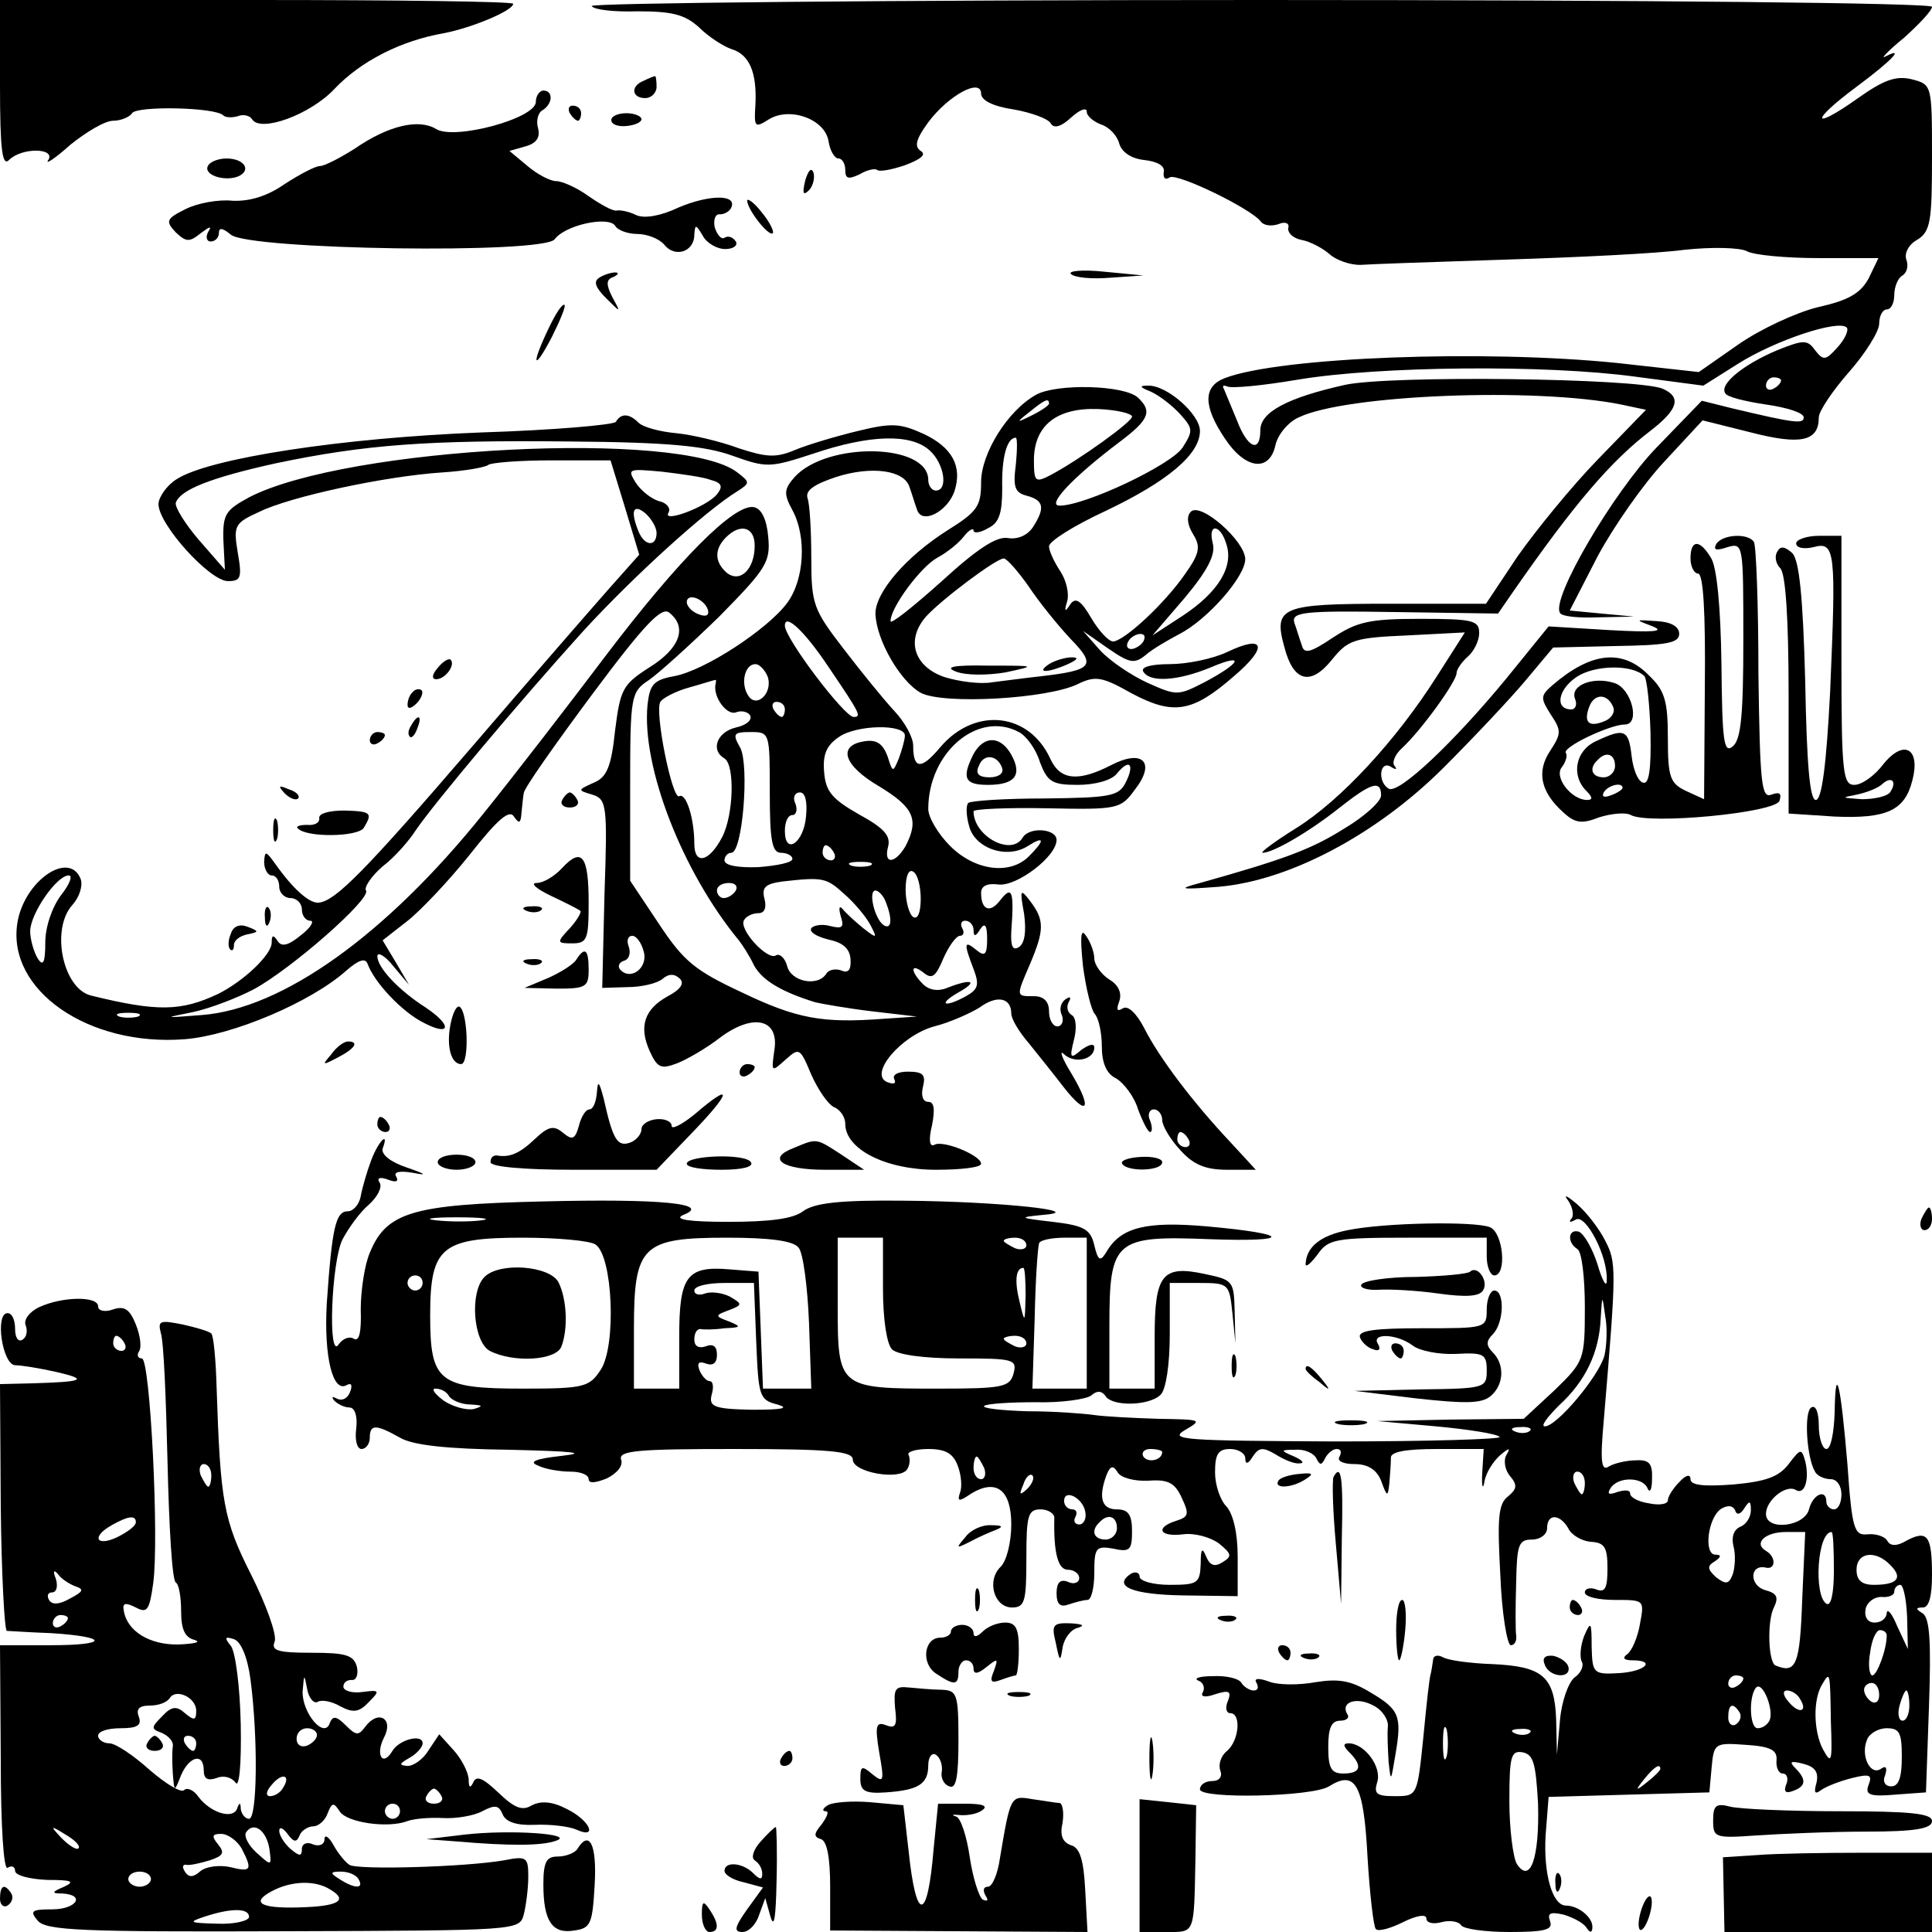
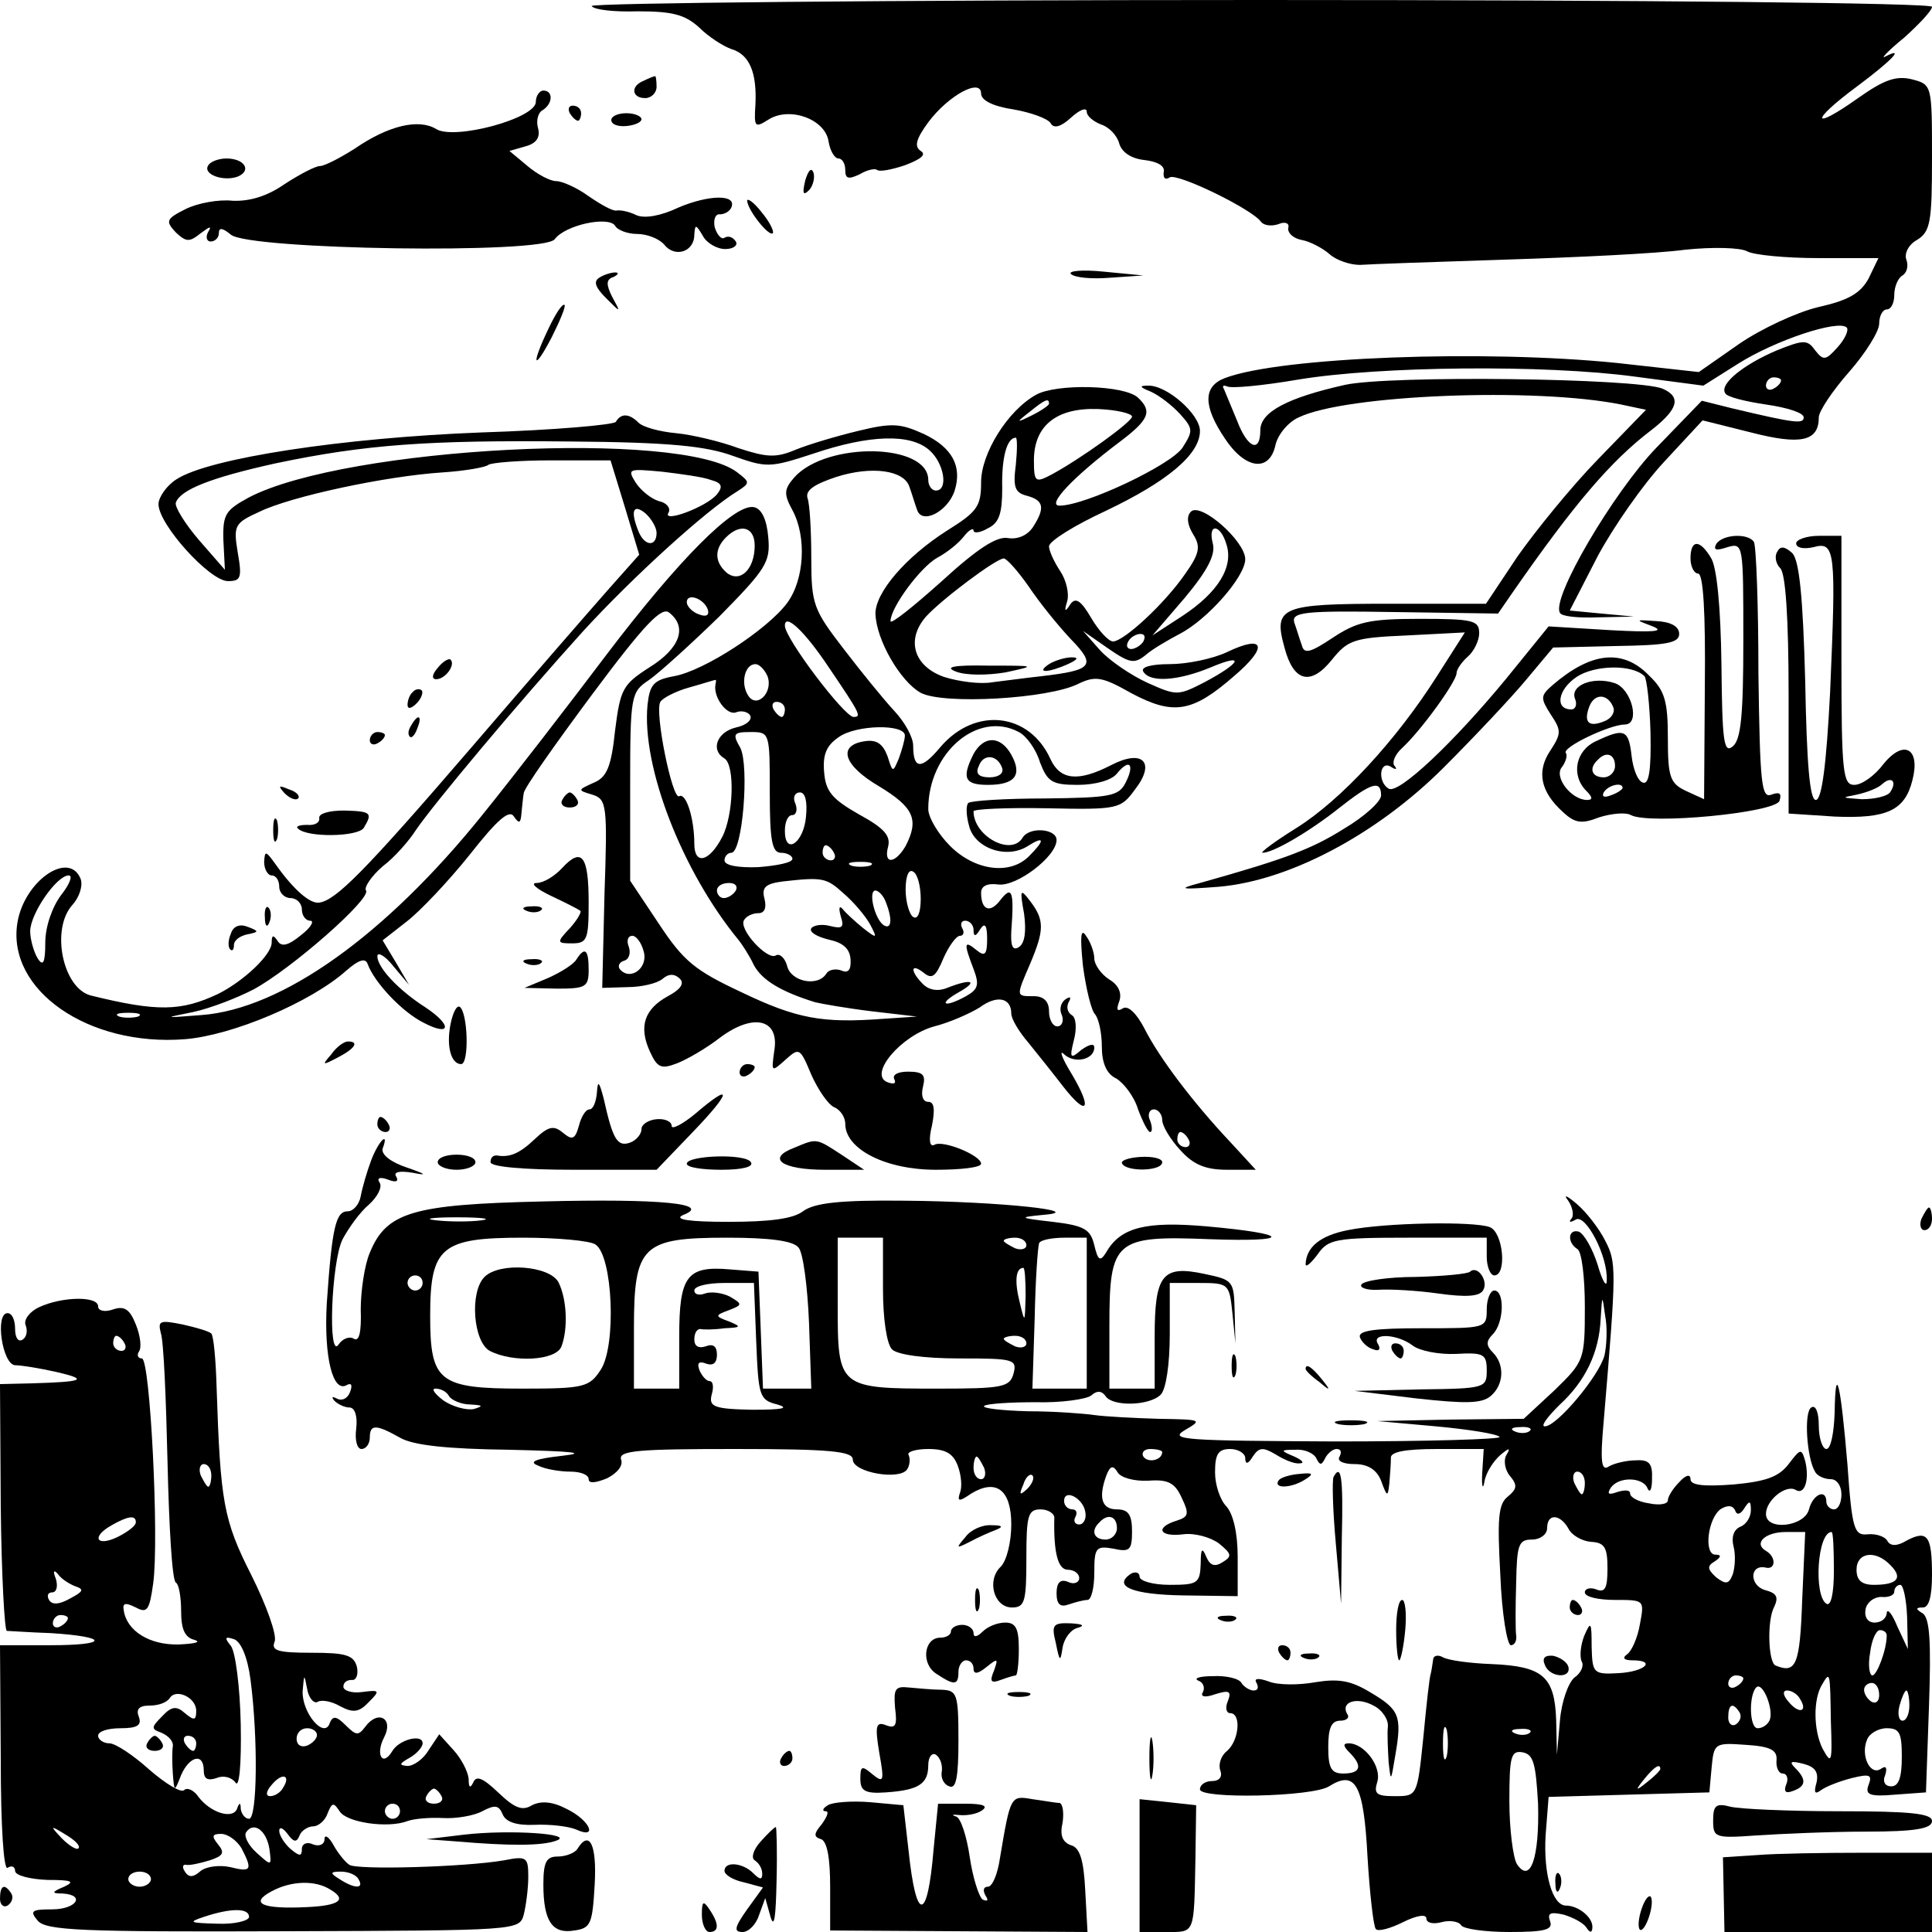
<svg xmlns="http://www.w3.org/2000/svg" version="1.0" width="256pt" height="256pt" viewBox="0 0 256 256" preserveAspectRatio="xMidYMid meet">
  <g transform="translate(0,256) scale(0.1,-0.1)" fill="#000000" stroke="none">
-     <path d="M0 2448 c0 -87 3 -109 12 -100 17 17 62 16 52 0 -5 -7 9 2 29 20 21 17 46 32 57 32 10 0 22 5 25 10 6 10 111 8 121 -3 3 -3 12 -3 19 -1 7 3 16 1 19 -4 11 -18 77 6 109 40 35 37 88 64 145 74 37 7 92 30 92 39 0 3 -153 5 -340 5 l-340 0 0 -112z" />
    <path d="M784 2552 c3 -5 30 -8 61 -7 45 0 62 -4 81 -21 13 -13 32 -25 43 -29 24 -7 34 -31 32 -73 -2 -31 -1 -32 18 -20 28 17 75 0 79 -30 2 -12 8 -22 13 -22 5 0 9 -7 9 -15 0 -12 4 -13 19 -6 10 6 20 8 23 6 3 -3 19 0 37 6 21 8 29 14 21 19 -9 6 -6 16 10 38 27 36 70 59 70 38 0 -9 16 -17 43 -21 23 -4 45 -12 49 -18 4 -8 14 -5 27 7 12 11 21 14 21 8 0 -6 9 -13 19 -17 10 -3 21 -14 24 -25 3 -11 15 -20 33 -22 18 -2 28 -8 26 -16 -1 -8 2 -11 8 -7 10 6 109 -42 121 -59 4 -5 14 -6 23 -3 9 4 15 1 13 -5 -1 -7 7 -14 18 -16 11 -2 28 -11 37 -19 9 -8 27 -14 40 -14 13 1 100 4 193 7 94 3 200 8 237 13 37 4 74 3 83 -2 9 -5 52 -9 95 -9 l79 0 -13 -27 c-11 -20 -27 -29 -67 -38 -29 -7 -76 -29 -105 -49 l-53 -37 -108 12 c-176 18 -447 8 -520 -20 -29 -11 -29 -37 0 -80 27 -41 59 -45 67 -9 3 14 17 31 31 37 62 30 313 40 427 17 l33 -7 -64 -66 c-35 -36 -82 -94 -106 -128 l-42 -63 -128 0 c-144 0 -154 -4 -139 -58 12 -46 35 -51 63 -16 21 26 29 29 99 32 l77 4 -37 -58 c-54 -85 -127 -164 -186 -201 -29 -18 -49 -33 -45 -33 14 0 62 28 101 59 43 34 56 38 56 17 0 -8 -22 -28 -49 -44 -43 -27 -77 -40 -191 -72 -30 -8 -27 -9 25 -5 93 8 209 69 298 158 40 40 89 92 109 116 l36 43 84 2 c66 1 83 4 83 16 0 10 -11 16 -30 17 -29 2 -29 2 -5 -7 17 -7 0 -8 -56 -5 l-82 5 -56 -69 c-70 -85 -143 -154 -156 -146 -15 9 -12 38 3 29 6 -4 9 -4 5 1 -4 4 0 15 10 24 25 23 72 88 72 99 0 5 7 15 15 22 8 7 15 21 15 31 0 17 -8 19 -79 19 -67 0 -83 -4 -115 -25 -30 -20 -38 -22 -41 -10 -3 8 -7 22 -10 30 -4 14 13 16 133 14 l137 -2 20 29 c80 115 129 173 183 214 36 28 40 44 15 55 -35 14 -362 18 -421 5 -76 -17 -112 -36 -112 -60 0 -31 -17 -24 -31 13 -7 17 -15 36 -17 41 -3 5 -1 6 4 4 5 -3 47 1 94 9 108 18 328 20 446 4 l91 -12 46 29 c49 31 133 59 144 48 3 -3 -2 -15 -12 -26 -16 -18 -19 -18 -30 -4 -10 14 -15 14 -50 0 -45 -19 -77 -45 -69 -57 2 -5 27 -11 54 -15 28 -4 50 -11 50 -17 0 -9 -11 -8 -95 12 l-40 10 -60 -62 c-57 -59 -140 -200 -128 -219 2 -5 25 -7 51 -6 l47 1 -43 4 -42 4 37 72 c21 39 60 95 88 125 l51 55 64 -16 c66 -17 90 -12 90 20 0 8 18 35 40 60 22 25 40 54 40 64 0 11 5 19 10 19 6 0 10 9 10 19 0 11 5 23 11 26 6 4 8 13 5 21 -3 8 3 20 14 26 18 11 20 24 20 109 0 97 0 97 -27 104 -21 5 -37 -1 -71 -25 -62 -44 -64 -31 -2 15 47 35 65 54 38 40 -7 -4 4 8 25 25 20 18 37 36 37 41 0 5 -367 9 -891 9 -489 0 -888 -4 -885 -8z m1576 -496 c0 -3 -4 -8 -10 -11 -5 -3 -10 -1 -10 4 0 6 5 11 10 11 6 0 10 -2 10 -4z" />
    <path d="M853 2453 c-18 -7 -16 -23 2 -23 8 0 15 7 15 15 0 8 -1 15 -2 14 -2 0 -9 -3 -15 -6z" />
    <path d="M710 2425 c0 -22 -108 -51 -132 -36 -23 14 -63 5 -108 -26 -19 -12 -40 -23 -46 -23 -6 0 -27 -11 -47 -24 -23 -16 -46 -23 -69 -22 -18 2 -46 -3 -62 -11 -26 -13 -27 -16 -13 -31 14 -13 18 -13 33 -1 12 9 15 10 10 2 -4 -7 -2 -13 3 -13 6 0 11 5 11 11 0 8 5 7 16 -2 24 -20 414 -26 429 -6 14 19 71 31 80 18 3 -6 17 -11 29 -11 13 0 29 -6 36 -14 14 -18 40 -10 40 13 1 14 2 14 11 -1 5 -10 19 -18 30 -18 11 0 17 5 14 10 -4 6 -10 8 -15 5 -4 -3 -10 4 -13 14 -2 10 1 18 7 17 6 0 13 4 15 9 8 18 -30 17 -70 0 -23 -11 -45 -15 -56 -10 -10 5 -22 7 -26 6 -5 -1 -21 8 -37 19 -15 11 -35 20 -43 20 -8 0 -25 9 -38 20 l-24 20 21 6 c15 4 20 12 17 24 -3 10 0 21 6 24 14 9 14 26 1 26 -5 0 -10 -7 -10 -15z" />
    <path d="M755 2410 c3 -5 8 -10 11 -10 2 0 4 5 4 10 0 6 -5 10 -11 10 -5 0 -7 -4 -4 -10z" />
    <path d="M810 2401 c0 -6 9 -9 20 -8 11 1 20 5 20 9 0 4 -9 8 -20 8 -11 0 -20 -4 -20 -9z" />
    <path d="M276 2341 c-8 -12 20 -22 39 -15 19 8 9 24 -15 24 -10 0 -21 -4 -24 -9z" />
    <path d="M1067 2321 c-4 -17 -3 -21 5 -13 5 5 8 16 6 23 -3 8 -7 3 -11 -10z" />
    <path d="M990 2294 c1 -13 29 -48 34 -43 2 2 -4 15 -15 28 -10 13 -19 19 -19 15z" />
    <path d="M1419 2197 c5 -5 28 -7 52 -5 l44 3 -52 5 c-29 3 -48 1 -44 -3z" />
    <path d="M794 2192 c-8 -5 -5 -13 9 -27 20 -20 20 -20 8 2 -8 16 -8 23 2 26 6 3 8 6 2 6 -5 0 -15 -3 -21 -7z" />
    <path d="M727 2125 c-24 -50 -20 -58 4 -12 11 22 19 41 17 43 -3 2 -12 -12 -21 -31z" />
    <path d="M1373 2037 c-38 -21 -73 -78 -73 -116 0 -32 -5 -39 -45 -64 -55 -35 -95 -82 -95 -110 1 -35 33 -90 60 -105 30 -16 170 -8 209 12 23 11 32 9 71 -13 55 -29 80 -25 135 23 46 39 41 56 -9 32 -19 -9 -53 -16 -76 -16 -25 0 -39 -4 -35 -10 9 -15 47 -12 90 6 45 19 40 6 -9 -20 -35 -18 -37 -18 -75 -1 -22 10 -50 29 -63 43 l-23 26 33 -23 c29 -20 35 -21 50 -9 9 8 30 20 45 28 37 19 87 76 87 99 0 24 -59 76 -72 63 -6 -6 -5 -17 3 -30 10 -16 9 -25 -11 -53 -27 -39 -80 -88 -95 -89 -6 0 -19 14 -29 31 -14 24 -21 28 -28 18 -7 -11 -8 -9 -4 4 3 10 -1 28 -9 40 -8 12 -15 27 -15 33 0 7 34 28 75 47 82 39 125 75 125 106 0 22 -44 61 -69 60 -12 0 -11 -2 4 -8 11 -5 28 -18 39 -30 17 -19 17 -22 3 -44 -15 -23 -129 -77 -163 -77 -18 0 18 38 79 84 40 30 44 41 25 59 -18 17 -108 19 -135 4z m17 -12 c0 -2 -10 -9 -22 -15 -22 -11 -22 -10 -4 4 21 17 26 19 26 11z m110 -17 c0 -7 -68 -56 -107 -77 -21 -11 -23 -10 -23 19 0 46 30 70 85 68 25 -1 45 -6 45 -10z m-154 -64 c-4 -30 -1 -37 15 -41 22 -6 24 -16 8 -41 -7 -11 -20 -17 -33 -15 -15 3 -41 -14 -88 -57 -38 -34 -68 -58 -68 -53 0 18 40 72 62 84 13 7 28 19 35 28 7 9 13 12 13 8 0 -4 9 -3 19 3 15 7 19 20 19 53 -1 40 6 67 18 67 2 0 2 -16 0 -36z m279 -105 c10 -30 -11 -64 -58 -95 l-40 -26 43 50 c30 36 41 57 37 72 -7 27 10 26 18 -1z m-262 -56 c14 -21 39 -52 56 -70 34 -35 29 -41 -39 -49 -19 -2 -48 -6 -65 -8 -16 -3 -45 1 -64 7 -40 14 -51 49 -24 80 21 23 93 77 103 77 4 0 19 -17 33 -37z m152 -73 c-3 -5 -11 -10 -16 -10 -6 0 -7 5 -4 10 3 6 11 10 16 10 6 0 7 -4 4 -10z" />
    <path d="M1390 1680 c-18 -12 -2 -12 25 0 13 6 15 9 5 9 -8 0 -22 -4 -30 -9z" />
    <path d="M1267 1670 c13 -5 41 -5 65 -1 42 9 41 9 -22 9 -48 1 -59 -2 -43 -8z" />
    <path d="M816 2001 c-3 -4 -83 -11 -178 -14 -183 -7 -361 -34 -404 -62 -13 -8 -24 -24 -24 -33 0 -27 68 -102 92 -102 17 0 19 4 13 38 -6 36 -4 39 29 54 41 20 166 47 242 52 31 2 58 7 61 10 4 3 41 6 84 6 l78 0 19 -62 19 -63 -40 -45 c-22 -25 -104 -119 -182 -210 -142 -165 -180 -203 -202 -206 -12 -2 -34 17 -58 51 -13 18 -14 18 -15 3 0 -10 5 -18 10 -18 6 0 10 -7 10 -15 0 -8 7 -15 15 -15 8 0 15 -7 15 -15 0 -8 5 -15 11 -15 6 0 1 -9 -12 -19 -17 -14 -26 -16 -31 -8 -6 9 -8 8 -8 -2 0 -16 -37 -51 -71 -68 -49 -23 -80 -24 -169 -2 -37 10 -53 88 -24 120 9 10 14 25 11 34 -15 39 -75 -2 -84 -58 -14 -89 94 -164 222 -154 63 5 167 49 214 91 16 14 25 17 28 9 9 -25 46 -64 74 -78 36 -19 39 -4 3 20 -36 23 -64 53 -64 68 0 6 10 1 21 -13 l21 -25 -17 29 -18 30 32 25 c17 13 55 53 83 88 37 47 53 61 59 51 7 -10 9 -9 10 5 1 9 2 21 3 26 0 6 41 64 90 130 70 94 93 118 103 109 24 -19 14 -47 -26 -72 -36 -23 -39 -29 -46 -84 -5 -48 -11 -62 -28 -69 -22 -10 -22 -10 -2 -16 19 -6 20 -14 16 -131 l-3 -125 33 1 c19 0 40 5 47 11 8 7 16 7 23 0 6 -6 1 -14 -16 -23 -31 -17 -39 -40 -24 -73 10 -22 15 -24 36 -16 13 5 39 20 57 34 44 33 79 25 72 -17 -4 -29 -4 -29 15 -12 18 16 19 16 34 -20 9 -20 22 -39 30 -43 8 -3 15 -13 15 -22 0 -34 54 -61 120 -61 33 0 60 3 60 8 0 11 -51 32 -62 25 -6 -3 -8 6 -3 26 4 21 3 31 -5 31 -7 0 -10 8 -7 20 4 16 0 20 -20 20 -13 0 -21 -4 -18 -10 3 -6 -1 -7 -9 -4 -26 10 18 62 62 74 20 5 47 17 60 25 23 17 42 13 42 -8 0 -7 10 -24 23 -39 12 -15 33 -41 46 -58 32 -41 39 -30 11 17 -13 21 -17 33 -10 26 14 -13 40 -7 40 9 0 6 -7 4 -17 -3 -15 -13 -16 -11 -10 13 4 15 3 30 -3 33 -6 4 -7 11 -4 17 4 7 2 8 -4 4 -6 -4 -9 -13 -5 -21 3 -8 0 -15 -6 -15 -6 0 -11 9 -11 20 0 13 -7 20 -20 20 -24 0 -24 -1 -5 43 19 45 19 58 0 83 -13 17 -14 16 -8 -17 3 -23 1 -39 -7 -44 -8 -5 -11 1 -10 21 4 53 1 61 -14 42 -14 -19 -26 -14 -26 9 0 9 8 13 23 11 24 -3 77 37 77 59 0 15 -36 18 -45 3 -15 -25 -65 2 -65 35 0 3 44 5 97 4 95 -2 98 -1 117 25 28 36 10 54 -32 32 -43 -22 -67 -20 -80 8 -28 62 -100 70 -146 16 -25 -30 -36 -30 -36 2 0 11 -11 31 -25 46 -14 15 -44 52 -67 82 -40 52 -43 59 -43 120 0 36 -2 72 -5 80 -3 10 8 18 38 28 47 15 90 9 97 -13 3 -8 7 -22 10 -30 6 -21 41 -3 50 25 10 32 -3 57 -41 75 -31 14 -42 15 -87 4 -29 -7 -66 -18 -83 -25 -26 -11 -38 -10 -75 2 -24 9 -62 18 -83 20 -22 2 -44 8 -50 14 -12 12 -23 13 -30 1z m155 -45 c45 -16 49 -16 107 3 74 25 129 27 154 4 19 -17 25 -53 8 -53 -5 0 -10 6 -10 14 0 49 -134 51 -177 4 -14 -16 -15 -22 -3 -44 19 -35 16 -92 -7 -123 -26 -35 -110 -90 -150 -97 -27 -5 -32 -11 -35 -38 -8 -82 46 -221 121 -312 4 -5 14 -20 20 -33 11 -20 36 -35 81 -49 8 -2 42 -8 75 -12 l60 -7 -45 -3 c-80 -6 -114 0 -187 35 -62 29 -77 41 -110 91 l-38 57 0 125 c0 121 1 125 25 141 13 9 55 47 93 84 62 63 68 72 65 105 -2 24 -9 38 -19 40 -26 5 -100 -70 -195 -195 -49 -65 -123 -161 -165 -213 -128 -159 -265 -257 -372 -265 -51 -4 -51 -4 -11 4 23 5 59 19 80 30 50 27 156 120 149 131 -3 4 7 19 22 32 16 12 35 34 44 48 23 34 136 169 222 264 67 73 163 160 204 185 17 11 17 12 0 25 -73 57 -518 34 -647 -33 -31 -17 -35 -22 -34 -57 l2 -39 -34 39 c-19 22 -33 45 -31 50 6 17 46 33 132 52 119 25 202 31 390 29 132 -1 180 -6 216 -19z m-29 -32 c15 -4 16 -9 8 -19 -14 -17 -74 -39 -64 -24 3 6 -3 13 -13 15 -10 3 -24 14 -31 25 -11 18 -9 18 35 14 25 -3 55 -7 65 -11z m-72 -70 c0 -19 -16 -18 -24 2 -11 27 -7 37 9 24 8 -7 15 -19 15 -26z m130 -17 c0 -31 -19 -50 -37 -36 -16 14 -17 31 -1 47 19 19 38 14 38 -11z m-62 -85 c2 -7 -2 -10 -12 -6 -9 3 -16 11 -16 16 0 13 23 5 28 -10z m160 -76 c42 -62 44 -66 33 -66 -12 0 -91 104 -91 121 0 17 26 -7 58 -55z m-81 -12 c8 -22 -15 -44 -26 -25 -10 16 -4 41 10 41 5 0 12 -7 16 -16z m-69 -11 c-3 -17 15 -41 27 -37 7 3 16 1 19 -4 3 -6 -5 -13 -19 -16 -25 -6 -34 -30 -15 -41 14 -9 12 -75 -3 -104 -17 -33 -37 -38 -37 -9 0 34 -11 68 -20 63 -9 -6 -33 112 -25 125 3 5 20 14 38 19 18 5 33 10 35 10 1 1 1 -2 0 -6z m92 -33 c0 -5 -2 -10 -4 -10 -3 0 -8 5 -11 10 -3 6 -1 10 4 10 6 0 11 -4 11 -10z m159 -35 c0 -5 -4 -19 -8 -30 -8 -19 -8 -19 -15 3 -6 16 -14 22 -29 20 -38 -5 -30 -32 18 -60 46 -28 53 -44 35 -79 -14 -24 -30 -25 -23 0 3 14 -6 24 -39 42 -35 20 -44 30 -46 56 -2 23 3 35 19 46 23 17 89 18 88 2z m151 5 c10 -5 23 -23 28 -40 10 -26 16 -30 50 -30 23 0 45 6 52 15 17 21 24 12 11 -13 -9 -17 -21 -19 -106 -20 -53 0 -99 -3 -102 -6 -3 -3 -3 -16 1 -30 7 -30 50 -45 78 -27 22 14 23 8 2 -13 -25 -26 -72 -20 -105 13 -16 16 -29 38 -29 49 0 75 66 131 120 102z m-330 -80 c0 -64 3 -80 15 -80 8 0 15 -4 15 -8 0 -5 -20 -9 -45 -11 -26 -1 -45 2 -45 9 0 5 4 10 9 10 15 0 24 115 12 139 -11 19 -9 21 14 21 25 0 25 -1 25 -80z m48 -32 c-3 -35 -28 -52 -28 -19 0 12 4 21 10 21 5 0 7 7 4 15 -4 8 -1 15 6 15 7 0 10 -12 8 -32z m37 -48 c3 -5 1 -10 -4 -10 -6 0 -11 5 -11 10 0 6 2 10 4 10 3 0 8 -4 11 -10z m48 -17 c-7 -2 -19 -2 -25 0 -7 3 -2 5 12 5 14 0 19 -2 13 -5z m67 -44 c0 -18 -4 -28 -10 -24 -5 3 -10 20 -10 36 0 18 4 28 10 24 6 -3 10 -20 10 -36z m-1139 5 c-12 -16 -21 -42 -21 -63 0 -27 -3 -32 -10 -21 -5 8 -10 25 -10 36 0 23 35 74 51 74 6 0 1 -12 -10 -26z m1037 2 c13 -11 29 -30 35 -41 10 -19 9 -19 -9 -5 -10 8 -23 20 -27 25 -5 6 -6 2 -3 -9 5 -15 2 -17 -14 -13 -11 3 -22 1 -25 -3 -3 -5 7 -11 23 -15 19 -4 28 -12 29 -26 1 -14 -3 -19 -12 -15 -8 3 -17 1 -20 -4 -11 -18 -47 -11 -52 10 -3 11 -10 17 -15 14 -11 -7 -50 35 -42 47 3 5 11 9 19 9 8 0 11 7 8 19 -4 15 1 20 24 23 53 6 58 5 81 -16z m-143 4 c-3 -5 -10 -10 -16 -10 -5 0 -9 5 -9 10 0 6 7 10 16 10 8 0 12 -4 9 -10z m199 -16 c9 -23 7 -36 -3 -30 -12 8 -21 46 -11 46 4 0 11 -7 14 -16z m116 -36 c0 -10 3 -9 9 1 6 9 9 5 9 -13 0 -21 -3 -24 -14 -15 -17 14 -17 9 -4 -25 8 -21 6 -27 -10 -36 -29 -16 -38 -11 -10 5 27 15 18 19 -15 6 -12 -5 -24 -3 -32 5 -17 17 -17 29 1 15 11 -9 16 -5 26 19 7 16 17 30 22 30 5 0 6 5 3 10 -3 6 -1 10 4 10 6 0 11 -6 11 -12z m-437 -29 c6 -21 -17 -39 -31 -24 -4 4 -2 10 5 12 7 2 9 11 6 19 -3 8 -1 14 5 14 5 0 12 -9 15 -21z m-670 -86 c-7 -2 -19 -2 -25 0 -7 3 -2 5 12 5 14 0 19 -2 13 -5z" />
    <path d="M1290 1561 c-16 -32 -12 -41 19 -41 36 0 46 13 31 40 -14 25 -36 26 -50 1z m38 -19 c2 -7 -5 -12 -17 -12 -14 0 -19 5 -14 15 6 17 25 15 31 -3z" />
    <path d="M2274 1839 c-4 -8 0 -9 15 -4 21 6 21 4 21 -123 0 -99 -3 -132 -14 -141 -12 -10 -14 7 -15 109 -1 75 -6 129 -14 141 -15 25 -27 24 -27 -1 0 -11 5 -20 10 -20 7 0 10 -52 9 -149 l-1 -150 -24 11 c-21 10 -24 18 -24 70 0 49 -4 63 -25 83 -35 36 -77 31 -128 -13 -16 -14 -16 -17 -2 -39 14 -21 14 -25 -1 -48 -18 -27 -13 -54 17 -81 16 -15 25 -16 48 -7 16 5 35 7 42 3 24 -13 192 3 197 19 3 10 0 12 -11 8 -13 -5 -15 15 -17 160 0 92 -3 170 -6 175 -8 12 -42 10 -50 -3z m-95 -175 c3 -3 7 -37 8 -75 1 -49 -2 -69 -10 -66 -7 2 -13 18 -15 35 -4 35 -9 38 -47 20 -27 -12 -34 -45 -13 -66 8 -8 9 -12 1 -12 -21 0 -45 31 -33 44 5 7 7 15 5 18 -7 7 58 38 78 38 21 0 9 48 -14 55 -28 9 -59 -3 -52 -21 3 -7 1 -14 -5 -14 -22 0 -18 26 7 43 24 16 74 17 90 1z m-41 -42 c2 -7 -4 -15 -13 -18 -20 -8 -27 -1 -19 20 7 18 25 17 32 -2z m2 -77 c0 -8 -7 -15 -15 -15 -16 0 -20 12 -8 23 11 12 23 8 23 -8z m10 -29 c0 -2 -7 -7 -16 -10 -8 -3 -12 -2 -9 4 6 10 25 14 25 6z" />
    <path d="M2380 1840 c0 -6 10 -8 23 -5 29 8 30 -5 22 -192 -5 -97 -11 -143 -19 -143 -8 0 -12 48 -14 157 -3 114 -8 160 -17 170 -10 9 -16 10 -20 2 -4 -6 -2 -16 4 -22 7 -7 11 -66 11 -168 l0 -157 61 -4 c69 -3 93 8 103 48 11 42 -11 55 -38 22 -12 -16 -29 -28 -39 -28 -15 0 -17 16 -17 165 l0 165 -30 0 c-16 0 -30 -5 -30 -10z m125 -329 c-3 -6 -21 -10 -38 -10 -27 2 -28 2 -7 6 14 3 29 9 34 14 12 11 20 4 11 -10z" />
    <path d="M580 1675 c-8 -9 -8 -15 -2 -15 12 0 26 19 19 26 -2 2 -10 -2 -17 -11z" />
    <path d="M547 1643 c-4 -3 -7 -11 -7 -17 0 -6 5 -5 12 2 6 6 9 14 7 17 -3 3 -9 2 -12 -2z" />
    <path d="M545 1599 c-4 -6 -5 -12 -2 -15 2 -3 7 2 10 11 7 17 1 20 -8 4z" />
    <path d="M490 1579 c0 -5 5 -7 10 -4 6 3 10 8 10 11 0 2 -4 4 -10 4 -5 0 -10 -5 -10 -11z" />
    <path d="M377 1509 c7 -7 15 -10 18 -7 3 3 -2 9 -12 12 -14 6 -15 5 -6 -5z" />
    <path d="M745 1500 c-3 -5 1 -10 10 -10 9 0 13 5 10 10 -3 6 -8 10 -10 10 -2 0 -7 -4 -10 -10z" />
    <path d="M423 1476 c1 -6 -6 -10 -16 -9 -10 0 -16 -2 -12 -5 12 -12 79 -11 87 1 12 20 10 22 -26 23 -20 0 -34 -4 -33 -10z" />
    <path d="M362 1460 c0 -14 2 -19 5 -12 2 6 2 18 0 25 -3 6 -5 1 -5 -13z" />
    <path d="M745 1410 c-10 -11 -25 -20 -34 -20 -9 0 0 -8 19 -17 19 -9 37 -18 39 -20 2 -1 -4 -12 -14 -23 -18 -19 -17 -20 3 -20 20 0 22 5 22 54 0 62 -9 74 -35 46z" />
    <path d="M351 1344 c0 -11 3 -14 6 -6 3 7 2 16 -1 19 -3 4 -6 -2 -5 -13z" />
    <path d="M698 1353 c7 -3 16 -2 19 1 4 3 -2 6 -13 5 -11 0 -14 -3 -6 -6z" />
    <path d="M306 1323 c-4 -9 -4 -18 -1 -21 3 -3 5 0 5 6 0 6 8 12 18 14 15 3 16 4 0 10 -10 4 -19 1 -22 -9z" />
    <path d="M1435 1280 c4 -30 11 -59 16 -64 5 -6 9 -25 9 -43 0 -21 6 -36 19 -42 10 -6 24 -24 29 -41 6 -16 13 -30 16 -30 3 0 3 7 0 15 -4 8 -1 15 5 15 6 0 11 -7 11 -14 0 -8 11 -26 24 -40 17 -19 33 -26 62 -26 l38 0 -35 38 c-47 50 -93 110 -113 150 -10 19 -21 30 -28 26 -8 -5 -9 -2 -5 9 4 11 -1 22 -13 29 -11 7 -20 20 -20 28 0 8 -5 22 -11 30 -7 11 -8 -1 -4 -40z m140 -230 c3 -5 1 -10 -4 -10 -6 0 -11 5 -11 10 0 6 2 10 4 10 3 0 8 -4 11 -10z" />
-     <path d="M764 1289 c-3 -6 -20 -17 -38 -25 l-31 -13 43 -1 c38 0 42 2 42 25 0 27 -5 31 -16 14z" />
+     <path d="M764 1289 c-3 -6 -20 -17 -38 -25 l-31 -13 43 -1 c38 0 42 2 42 25 0 27 -5 31 -16 14" />
    <path d="M698 1283 c7 -3 16 -2 19 1 4 3 -2 6 -13 5 -11 0 -14 -3 -6 -6z" />
    <path d="M597 1203 c-6 -30 1 -53 14 -53 11 0 9 69 -2 76 -4 2 -9 -8 -12 -23z" />
    <path d="M439 1163 c-13 -15 -12 -15 9 -4 23 12 28 21 13 21 -5 0 -15 -7 -22 -17z" />
    <path d="M980 1139 c0 -5 5 -7 10 -4 6 3 10 8 10 11 0 2 -4 4 -10 4 -5 0 -10 -5 -10 -11z" />
    <path d="M791 1113 c-1 -13 -5 -23 -10 -23 -5 0 -11 -10 -14 -22 -5 -18 -9 -19 -21 -9 -12 10 -19 9 -37 -8 -21 -20 -34 -25 -51 -22 -5 0 -8 -3 -8 -9 0 -6 43 -10 110 -10 l110 0 48 50 c52 54 53 67 3 24 -17 -14 -31 -21 -31 -16 0 6 -9 10 -20 9 -11 -1 -20 -7 -20 -13 0 -7 -7 -15 -15 -18 -17 -6 -23 4 -35 58 -6 23 -8 25 -9 9z" />
    <path d="M500 1070 c0 -5 5 -10 11 -10 5 0 7 5 4 10 -3 6 -8 10 -11 10 -2 0 -4 -4 -4 -10z" />
    <path d="M492 1023 c-6 -16 -12 -37 -14 -48 -2 -11 -10 -20 -17 -20 -16 0 -21 -20 -28 -122 -4 -71 8 -120 27 -108 6 3 7 -1 4 -9 -3 -9 -11 -13 -18 -9 -6 3 -7 2 -3 -3 5 -5 14 -9 20 -9 7 0 11 -11 9 -28 -2 -15 1 -27 7 -27 6 0 11 7 11 15 0 18 8 18 40 0 17 -10 62 -15 145 -16 83 -2 105 -4 70 -8 -36 -4 -45 -8 -32 -13 10 -5 30 -8 43 -8 13 0 24 -4 24 -10 0 -6 9 -5 24 1 14 7 22 17 19 25 -4 12 23 14 151 14 126 0 156 -3 156 -14 0 -17 62 -28 72 -13 4 6 4 15 2 19 -3 4 9 8 26 8 23 0 33 -6 39 -22 5 -13 6 -29 3 -36 -4 -12 -1 -12 15 -1 33 20 53 5 53 -41 0 -23 -6 -48 -14 -56 -19 -18 -9 -54 15 -54 17 0 19 8 19 65 0 57 2 65 19 65 10 0 19 -6 18 -12 -1 -46 5 -68 18 -68 8 0 15 -5 15 -11 0 -6 -7 -9 -15 -5 -10 4 -15 -1 -15 -15 0 -15 5 -19 16 -15 9 3 20 6 25 6 5 0 9 16 9 36 0 33 2 36 25 32 22 -5 25 -2 25 23 0 22 -5 29 -20 29 -20 0 -25 15 -14 45 5 13 9 14 15 4 4 -7 22 -12 41 -11 26 2 35 -3 44 -23 10 -21 9 -25 -7 -30 -29 -9 -23 -22 9 -18 15 2 36 -4 47 -12 17 -14 18 -17 5 -25 -11 -7 -17 -4 -22 8 -5 12 -7 10 -7 -10 -1 -26 -4 -28 -41 -28 -22 0 -40 5 -40 11 0 5 -5 7 -11 4 -26 -17 2 -28 69 -29 l72 -1 0 52 c0 32 -6 57 -15 67 -8 8 -15 28 -15 45 0 24 4 31 20 31 11 0 20 -6 20 -12 0 -9 4 -8 10 2 8 12 13 13 30 3 11 -7 25 -13 32 -12 7 0 4 4 -7 9 -19 8 -19 9 2 9 12 1 24 -5 27 -11 5 -10 7 -10 12 0 3 6 10 12 15 12 6 0 7 -4 4 -10 -4 -6 5 -10 20 -10 17 0 29 -7 35 -22 8 -22 9 -22 11 -3 1 11 2 26 2 33 -1 8 18 12 61 12 l62 0 -2 -32 c-1 -18 1 -23 3 -11 2 12 12 27 21 35 12 10 14 10 8 0 -4 -7 -2 -20 5 -28 10 -12 9 -17 -3 -27 -13 -10 -14 -30 -10 -104 2 -51 9 -93 14 -93 5 0 8 6 7 13 -1 6 -1 38 0 70 1 50 3 57 21 57 11 0 20 7 20 15 0 20 17 19 28 0 4 -9 18 -17 30 -18 18 -1 22 -7 22 -35 0 -26 -3 -33 -15 -28 -8 3 -15 1 -15 -4 0 -6 18 -10 40 -10 39 0 39 0 33 -32 -3 -18 -11 -36 -17 -40 -7 -5 -4 -8 7 -8 32 0 17 -15 -18 -17 -34 -2 -35 0 -36 35 0 33 -1 35 -10 14 -5 -13 -6 -28 -3 -34 3 -5 -1 -15 -10 -21 -8 -7 -17 -32 -19 -57 l-4 -45 -1 46 c-2 58 -18 71 -85 74 -29 1 -58 5 -65 9 -7 4 -13 2 -13 -3 -1 -6 -2 -14 -3 -18 -2 -5 -6 -43 -10 -85 -8 -78 -8 -78 -38 -78 -24 0 -28 3 -23 19 6 20 -17 51 -38 51 -8 0 -7 -4 1 -12 18 -18 15 -28 -8 -28 -16 0 -20 7 -20 35 0 25 4 35 16 35 8 0 13 4 9 9 -9 16 13 23 35 11 12 -6 20 -19 19 -28 -1 -9 0 -30 1 -47 3 -27 3 -26 9 10 9 52 5 60 -34 83 -25 15 -41 18 -72 13 -22 -4 -50 -4 -62 1 -14 5 -20 4 -16 -2 3 -6 2 -10 -4 -10 -5 0 -13 5 -16 10 -3 6 -21 10 -38 9 -18 0 -26 -3 -19 -6 6 -2 9 -9 6 -15 -4 -6 2 -8 16 -3 19 6 22 4 17 -9 -4 -9 -2 -16 3 -16 15 0 12 -36 -4 -50 -8 -6 -12 -18 -9 -26 3 -8 -1 -14 -11 -14 -9 0 -16 -5 -16 -11 0 -13 149 -10 171 4 35 22 46 3 51 -93 3 -50 8 -93 11 -96 3 -4 20 1 36 9 18 9 31 11 31 5 0 -6 9 -8 20 -5 11 3 23 1 26 -4 3 -5 32 -9 64 -9 47 0 58 3 54 14 -4 11 0 13 18 9 13 -4 26 -11 30 -17 5 -8 8 -7 8 1 0 13 -19 28 -35 28 -18 0 -30 42 -27 93 l4 51 106 3 107 3 3 33 c3 32 4 33 45 30 33 -2 42 -7 41 -20 -1 -10 3 -18 8 -18 6 0 8 -7 5 -14 -4 -10 -1 -13 9 -9 17 6 18 15 3 30 -9 9 -6 10 10 6 16 -4 21 -11 18 -25 -4 -14 -2 -16 6 -10 7 5 25 12 41 16 24 6 27 4 22 -9 -5 -13 1 -16 35 -13 l41 3 4 114 c3 86 1 116 -8 123 -10 6 -10 8 0 8 8 0 12 15 12 43 0 52 -6 60 -33 46 -13 -8 -22 -8 -26 -1 -3 6 -15 10 -26 9 -18 -2 -21 6 -27 92 -9 108 -16 138 -17 69 -1 -27 -5 -48 -11 -48 -5 0 -10 14 -10 31 0 17 -4 28 -10 24 -10 -6 -6 -67 5 -85 3 -6 13 -10 21 -10 8 0 14 -9 14 -20 0 -11 -4 -20 -10 -20 -5 0 -10 5 -10 10 0 18 -18 10 -23 -10 -6 -23 -57 -29 -57 -6 0 18 26 39 39 32 12 -8 19 13 13 38 -5 17 -6 17 -22 -4 -13 -17 -30 -23 -73 -27 -40 -3 -57 -1 -57 7 0 7 -6 6 -15 -4 -8 -8 -15 -19 -15 -24 0 -5 -11 -7 -25 -4 -14 2 -25 8 -25 13 0 5 -7 5 -17 2 -11 -4 -14 -3 -9 5 10 16 43 15 49 0 3 -7 6 -2 6 12 1 21 -4 26 -21 25 -13 0 -29 -4 -36 -8 -10 -7 -12 5 -7 60 17 202 17 210 2 239 -8 16 -25 38 -38 49 -13 11 -18 13 -11 4 6 -9 8 -20 4 -24 -4 -5 -1 -5 6 -1 13 8 43 -49 41 -81 0 -10 -6 0 -12 21 -7 22 -18 41 -25 44 -14 4 -16 -14 -2 -23 6 -3 10 -38 10 -77 0 -70 -1 -72 -40 -110 l-41 -38 -97 -1 -97 -2 78 -7 c43 -4 81 -10 84 -14 4 -3 -95 -6 -218 -6 -199 1 -221 2 -199 15 24 14 22 14 -35 15 -33 1 -71 3 -85 5 -14 2 -53 5 -88 5 -35 1 -61 4 -58 7 3 3 34 5 68 5 34 -1 68 4 74 9 8 7 14 6 19 -1 9 -14 58 -13 73 2 7 7 12 40 12 80 l0 68 39 0 c39 0 40 -1 44 -40 l4 -40 -1 42 c-1 41 -2 42 -40 50 -56 12 -66 -1 -66 -83 l0 -69 -30 0 -30 0 0 83 c0 114 7 120 133 115 111 -4 108 7 -4 17 -80 7 -114 -1 -133 -34 -8 -13 -11 -12 -16 9 -5 21 -13 26 -55 31 -44 5 -46 6 -15 9 66 5 -55 18 -181 19 -87 1 -120 -3 -135 -14 -13 -10 -44 -14 -99 -14 -51 0 -73 3 -60 9 39 15 -28 22 -187 18 -171 -4 -206 -14 -228 -68 -7 -16 -12 -51 -12 -75 1 -30 -2 -43 -9 -39 -6 4 -15 0 -20 -7 -15 -24 -10 110 5 139 8 15 23 36 35 46 11 10 18 23 14 29 -4 6 0 8 11 4 10 -4 15 -3 11 4 -4 6 4 8 22 5 20 -4 18 -2 -8 7 -21 7 -34 17 -32 25 9 24 -5 11 -15 -15z m146 -80 c-15 -2 -42 -2 -60 0 -18 2 -6 4 27 4 33 0 48 -2 33 -4z m151 -32 c23 -15 28 -134 7 -166 -15 -23 -22 -25 -103 -25 -112 0 -123 9 -123 97 0 91 15 103 123 103 45 0 89 -4 96 -9z m269 -4 c6 -6 12 -51 14 -100 l3 -87 -32 0 -32 0 -3 78 -3 77 -38 3 c-57 5 -67 -9 -67 -89 l0 -69 -30 0 -30 0 0 80 c0 110 11 120 124 120 55 0 87 -4 94 -13z m112 -55 c0 -40 5 -73 12 -80 7 -7 42 -12 89 -12 72 0 77 -1 72 -20 -5 -18 -14 -20 -100 -20 -132 0 -133 1 -133 110 l0 90 30 0 30 0 0 -68z m190 58 c0 -5 -7 -7 -15 -4 -8 4 -15 8 -15 10 0 2 7 4 15 4 8 0 15 -4 15 -10z m80 -90 l0 -100 -36 0 -36 0 3 93 c1 50 4 95 6 100 2 4 17 7 34 7 l29 0 0 -100z m-81 23 c-1 -37 -1 -37 -8 -8 -7 28 -5 45 5 45 2 0 3 -17 3 -37z m-799 17 c0 -5 -4 -10 -10 -10 -5 0 -10 5 -10 10 0 6 5 10 10 10 6 0 10 -4 10 -10z m442 -77 c3 -73 4 -78 28 -84 17 -5 6 -7 -33 -7 -51 1 -58 4 -54 20 3 10 2 18 -3 18 -4 0 -10 7 -13 14 -4 10 -1 13 9 9 9 -3 14 1 14 12 0 11 -5 15 -15 11 -9 -3 -15 0 -15 9 0 8 3 14 8 14 4 -1 18 -1 32 1 22 1 23 2 6 9 -19 7 -19 8 0 15 18 7 18 8 1 18 -10 5 -25 7 -33 4 -8 -3 -14 -1 -14 4 0 6 18 10 40 10 l39 0 3 -77z m1124 -19 c-7 -27 -63 -94 -79 -94 -6 0 3 12 19 28 35 32 53 70 55 115 2 32 2 32 6 3 3 -15 2 -39 -1 -52z m-766 16 c0 -5 -7 -7 -15 -4 -8 4 -15 8 -15 10 0 2 7 4 15 4 8 0 15 -4 15 -10z m-765 -70 c3 -5 16 -11 28 -11 17 -1 18 -2 5 -6 -10 -2 -28 3 -40 11 -12 9 -17 16 -11 16 7 0 15 -4 18 -10z m1432 -46 c-3 -3 -12 -4 -19 -1 -8 3 -5 6 6 6 11 1 17 -2 13 -5z m-487 -28 c0 -11 -19 -15 -25 -6 -3 5 1 10 9 10 9 0 16 -2 16 -4z m-236 -21 c3 -8 1 -15 -4 -15 -6 0 -10 7 -10 15 0 8 2 15 4 15 2 0 6 -7 10 -15z m57 -28 c-10 -9 -11 -8 -5 6 3 10 9 15 12 12 3 -3 0 -11 -7 -18z m739 8 c0 -8 -2 -15 -4 -15 -2 0 -6 7 -10 15 -3 8 -1 15 4 15 6 0 10 -7 10 -15z m-662 -38 c2 -9 -2 -17 -8 -17 -6 0 -8 5 -5 10 3 6 1 10 -4 10 -6 0 -11 5 -11 11 0 17 25 4 28 -14z m873 4 c7 11 9 11 9 -2 0 -9 -6 -19 -14 -22 -9 -4 -12 -14 -9 -26 3 -11 2 -28 -1 -37 -5 -13 -9 -14 -22 -4 -12 11 -12 15 -2 21 9 6 9 9 1 9 -16 0 -10 50 8 61 9 5 15 4 18 -2 2 -7 7 -6 12 2z m-831 -26 c0 -8 -7 -15 -15 -15 -16 0 -20 12 -8 23 11 12 23 8 23 -8z m908 -95 c-3 -86 -8 -98 -35 -87 -10 3 -12 60 -2 78 6 13 3 18 -12 22 -21 6 -21 34 0 30 14 -4 15 14 1 22 -17 10 -1 25 26 25 l26 0 -4 -90z m42 39 c0 -31 -4 -48 -10 -44 -17 11 -12 95 7 95 2 0 3 -23 3 -51z m75 7 c17 -17 9 -26 -22 -26 -16 0 -23 6 -23 20 0 23 25 27 45 6z m22 -68 l1 -43 -14 30 c-7 17 -13 24 -14 18 0 -7 -7 -13 -16 -13 -9 0 -14 7 -12 18 2 9 11 16 21 16 9 -1 17 2 17 7 0 5 4 9 8 9 4 0 8 -19 9 -42z m-27 -25 c0 -19 -13 -53 -19 -53 -4 0 -6 14 -3 30 2 17 8 30 13 30 5 0 9 -3 9 -7z m-190 -57 c0 -3 -4 -8 -10 -11 -5 -3 -10 -1 -10 4 0 6 5 11 10 11 6 0 10 -2 10 -4z m116 -57 c2 -55 1 -58 -11 -36 -12 24 -13 66 0 86 10 17 10 15 11 -50z m-82 0 c-3 -5 -9 -9 -15 -9 -11 0 -12 43 -2 54 9 9 25 -33 17 -45z m146 35 c0 -8 -4 -12 -10 -9 -5 3 -10 10 -10 16 0 5 5 9 10 9 6 0 10 -7 10 -16z m-105 -5 c11 -17 -1 -21 -15 -4 -8 9 -8 15 -2 15 6 0 14 -5 17 -11z m145 -9 c0 -11 -4 -20 -9 -20 -5 0 -7 9 -4 20 3 11 7 20 9 20 2 0 4 -9 4 -20z m-225 -9 c3 -5 1 -12 -5 -16 -5 -3 -10 1 -10 9 0 18 6 21 15 7z m-388 -58 c-3 -10 -5 -2 -5 17 0 19 2 27 5 18 2 -10 2 -26 0 -35z m110 31 c-3 -3 -12 -4 -19 -1 -8 3 -5 6 6 6 11 1 17 -2 13 -5z m493 -32 c0 -27 -4 -39 -14 -39 -8 0 -12 6 -8 15 3 10 1 13 -6 8 -14 -9 -27 18 -18 39 3 8 15 15 26 15 17 0 20 -6 20 -38z m-482 -62 c2 -71 -10 -107 -28 -80 -5 8 -10 46 -10 83 0 60 2 68 18 65 14 -3 17 -15 20 -68z m162 46 c0 -2 -8 -10 -17 -17 -16 -13 -17 -12 -4 4 13 16 21 21 21 13z" />
    <path d="M642 868 c-20 -20 -15 -86 7 -98 31 -16 88 -13 95 6 9 24 7 63 -4 85 -12 22 -78 27 -98 7z" />
    <path d="M1052 1039 c-37 -14 -16 -29 41 -29 l52 0 -30 20 c-34 22 -32 22 -63 9z" />
    <path d="M580 1020 c0 -5 11 -10 25 -10 14 0 25 5 25 10 0 6 -11 10 -25 10 -14 0 -25 -4 -25 -10z" />
    <path d="M910 1018 c0 -5 21 -8 46 -8 28 0 43 4 39 10 -7 12 -85 9 -85 -2z" />
    <path d="M1487 1018 c6 -11 53 -10 53 2 0 5 -13 8 -29 7 -16 -1 -27 -5 -24 -9z" />
    <path d="M2546 945 c-3 -8 -1 -15 4 -15 6 0 10 7 10 15 0 8 -2 15 -4 15 -2 0 -6 -7 -10 -15z" />
    <path d="M1786 930 c-36 -7 -55 -22 -56 -45 0 -5 7 1 16 13 14 20 23 22 120 22 l104 0 0 -25 c0 -14 5 -25 10 -25 17 0 12 57 -6 64 -21 8 -139 6 -188 -4z" />
    <path d="M1948 875 c-3 -3 -35 -6 -72 -7 -37 0 -69 -5 -72 -10 -3 -4 7 -8 23 -7 15 1 51 -1 79 -5 36 -5 54 -4 59 4 8 12 -7 34 -17 25z" />
    <path d="M1970 825 c0 -25 -1 -25 -86 -25 -62 0 -85 -3 -82 -12 2 -6 10 -14 18 -16 7 -3 10 0 6 7 -10 15 25 14 46 -2 9 -7 35 -12 57 -11 37 2 41 0 41 -22 0 -23 -2 -24 -87 -25 l-88 -2 82 -10 c64 -7 86 -7 98 3 18 15 19 42 3 58 -9 9 -9 15 0 24 15 15 16 58 2 58 -5 0 -10 -11 -10 -25z" />
    <path d="M52 828 c-13 -6 -21 -17 -18 -24 3 -8 1 -16 -4 -19 -6 -4 -10 3 -10 14 0 12 -4 21 -10 21 -17 0 -7 -68 10 -69 8 0 33 -4 55 -9 43 -10 36 -13 -33 -15 l-42 -1 1 -163 c1 -90 5 -163 8 -164 3 0 30 -2 59 -3 77 -5 76 -16 -1 -16 l-67 0 1 -150 c0 -93 4 -148 9 -145 6 4 10 1 10 -4 0 -6 19 -11 43 -12 32 0 37 -2 22 -9 -17 -7 -17 -9 -2 -9 31 -2 18 -21 -14 -21 -27 0 -30 -2 -19 -15 11 -13 58 -15 325 -14 312 1 313 1 319 22 3 12 6 35 6 50 0 26 -2 28 -32 22 -52 -9 -195 -13 -205 -6 -5 3 -15 15 -21 26 -6 11 -12 15 -12 8 0 -7 -7 -10 -15 -7 -8 4 -15 1 -15 -6 0 -10 -3 -10 -15 0 -8 7 -15 18 -15 24 0 6 5 4 11 -4 8 -11 12 -12 16 -2 2 6 11 12 18 12 7 0 16 8 19 17 6 15 8 15 16 3 9 -15 64 -23 90 -13 8 3 29 5 47 4 17 -1 41 3 52 9 17 9 22 8 27 -4 4 -10 18 -15 42 -14 21 1 45 -2 55 -6 30 -14 19 12 -12 27 -19 10 -34 11 -46 5 -13 -8 -23 -4 -45 17 -20 19 -29 23 -33 13 -4 -8 -6 -7 -6 5 -1 10 -10 27 -20 38 l-19 21 -14 -21 c-7 -12 -20 -21 -28 -21 -12 1 -11 3 3 11 9 5 17 14 17 19 0 13 -31 5 -40 -10 -13 -22 -23 -5 -11 18 13 25 -8 37 -25 14 -9 -12 -12 -12 -26 2 -12 12 -17 13 -21 3 -7 -22 -37 13 -36 42 2 23 2 24 6 3 2 -12 9 -20 14 -17 5 3 18 1 30 -6 17 -9 25 -8 38 6 15 15 14 16 -9 13 -14 -2 -25 2 -25 7 0 6 5 9 11 9 6 -1 9 7 7 17 -4 16 -15 19 -60 19 -46 0 -54 3 -49 15 3 9 -11 48 -31 88 -37 73 -41 97 -46 249 -1 36 -4 68 -7 71 -3 3 -20 8 -38 12 -30 6 -33 5 -29 -11 4 -11 7 -88 9 -172 2 -85 6 -156 11 -159 4 -2 7 -19 7 -38 0 -24 5 -35 18 -38 9 -3 0 -5 -21 -6 -39 -1 -69 18 -73 45 -2 10 2 11 16 4 15 -8 18 -4 23 32 8 58 -4 298 -15 298 -5 0 -7 4 -4 9 4 5 2 21 -4 36 -8 20 -15 25 -30 20 -11 -4 -20 -2 -20 4 0 14 -48 13 -78 -1z m113 -48 c3 -5 1 -10 -4 -10 -6 0 -11 5 -11 10 0 6 2 10 4 10 3 0 8 -4 11 -10z m115 -175 c0 -8 -2 -15 -4 -15 -2 0 -6 7 -10 15 -3 8 -1 15 4 15 6 0 10 -7 10 -15z m-100 -62 c0 -5 -11 -13 -25 -20 -28 -13 -34 1 -7 16 21 12 32 14 32 4z m-80 -85 c12 -4 10 -7 -7 -16 -14 -8 -24 -9 -28 -2 -3 5 -2 10 4 10 6 0 8 8 5 18 -4 10 -3 13 3 6 4 -6 15 -13 23 -16z m-10 -42 c0 -3 -4 -8 -10 -11 -5 -3 -10 -1 -10 4 0 6 5 11 10 11 6 0 10 -2 10 -4z m242 -82 c10 -77 9 -184 -2 -184 -5 0 -10 6 -11 13 0 9 -2 9 -5 0 -6 -14 -35 -5 -51 16 -6 9 -15 13 -19 9 -4 -4 -24 8 -46 27 -21 19 -45 35 -53 35 -8 0 -15 5 -15 10 0 6 13 10 30 10 22 0 28 4 24 15 -4 10 0 15 14 15 12 0 23 4 27 10 8 13 35 1 35 -17 0 -13 -3 -13 -15 -3 -11 10 -18 9 -30 -4 -15 -15 -15 -17 -1 -22 9 -4 16 -11 15 -18 -1 -6 -1 -22 0 -36 2 -25 2 -25 11 -2 11 25 30 30 30 6 0 -11 5 -14 17 -10 9 4 20 1 25 -6 5 -8 8 24 7 77 -1 50 -7 96 -13 104 -9 11 -8 13 4 9 9 -3 18 -23 22 -54z m88 -73 c0 -5 -6 -11 -13 -14 -8 -3 -14 1 -14 9 0 8 6 14 14 14 7 0 13 -4 13 -9z m-160 -11 c0 -5 -2 -10 -4 -10 -3 0 -8 5 -11 10 -3 6 -1 10 4 10 6 0 11 -4 11 -10z m115 -59 c-3 -6 -11 -11 -17 -11 -6 0 -6 6 2 15 14 17 26 13 15 -4z m210 -11 c3 -5 -1 -10 -10 -10 -9 0 -13 5 -10 10 3 6 8 10 10 10 2 0 7 -4 10 -10z m-55 -20 c0 -5 -4 -10 -10 -10 -5 0 -10 5 -10 10 0 6 5 10 10 10 6 0 10 -4 10 -10z m-426 -49 c-2 -3 -12 3 -22 13 -16 17 -16 18 5 5 12 -7 20 -15 17 -18z m253 -1 c3 -23 3 -23 -17 -5 -11 10 -17 22 -14 27 10 15 27 3 31 -22z m-37 1 c15 -29 13 -32 -15 -25 -14 3 -31 1 -39 -5 -10 -9 -16 -9 -21 -1 -4 6 -3 10 2 9 4 -1 18 2 31 6 18 6 20 10 11 21 -9 11 -8 14 4 14 9 0 21 -9 27 -19z m-120 -41 c0 -5 -7 -10 -15 -10 -8 0 -15 5 -15 10 0 6 7 10 15 10 8 0 15 -4 15 -10z m275 0 c8 -13 -5 -13 -25 0 -13 8 -13 10 2 10 9 0 20 -4 23 -10z m-37 -14 c22 -13 12 -21 -31 -23 -60 -3 -77 5 -47 21 26 14 58 15 78 2z m-108 -36 c0 -5 -19 -10 -42 -9 -37 1 -39 2 -18 9 36 12 60 12 60 0z" />
    <path d="M195 250 c-3 -5 1 -10 10 -10 9 0 13 5 10 10 -3 6 -8 10 -10 10 -2 0 -7 -4 -10 -10z" />
    <path d="M1845 770 c3 -5 8 -10 11 -10 2 0 4 5 4 10 0 6 -5 10 -11 10 -5 0 -7 -4 -4 -10z" />
    <path d="M1632 750 c0 -14 2 -19 5 -12 2 6 2 18 0 25 -3 6 -5 1 -5 -13z" />
    <path d="M1730 746 c0 -2 8 -10 18 -17 15 -13 16 -12 3 4 -13 16 -21 21 -21 13z" />
    <path d="M1773 673 c9 -2 25 -2 35 0 9 3 1 5 -18 5 -19 0 -27 -2 -17 -5z" />
    <path d="M1694 598 c-7 -11 18 -10 36 2 11 7 10 9 -8 7 -13 -1 -26 -5 -28 -9z" />
    <path d="M1767 603 c-2 -5 -1 -44 3 -88 l7 -80 1 88 c2 81 -1 98 -11 80z" />
    <path d="M1279 523 c-13 -15 -12 -15 6 -6 11 6 27 13 35 16 10 4 8 6 -6 6 -12 1 -28 -6 -35 -16z" />
    <path d="M1292 440 c0 -14 2 -19 5 -12 2 6 2 18 0 25 -3 6 -5 1 -5 -13z" />
    <path d="M1850 400 c0 -22 2 -40 4 -40 2 0 6 18 8 40 2 22 0 40 -4 40 -5 0 -8 -18 -8 -40z" />
    <path d="M2080 430 c0 -5 5 -10 11 -10 5 0 7 5 4 10 -3 6 -8 10 -11 10 -2 0 -4 -4 -4 -10z" />
    <path d="M1618 413 c7 -3 16 -2 19 1 4 3 -2 6 -13 5 -11 0 -14 -3 -6 -6z" />
    <path d="M1260 398 c0 -4 -6 -8 -14 -8 -22 0 -26 -35 -5 -48 24 -16 29 -15 29 3 0 8 5 15 10 15 6 0 10 -5 10 -11 0 -8 6 -7 17 2 15 12 16 12 10 -5 -6 -14 -4 -17 9 -12 8 3 18 6 20 6 2 0 4 16 4 35 0 27 -4 35 -18 35 -10 0 -23 -5 -30 -12 -7 -7 -12 -8 -12 -2 0 6 -7 11 -15 11 -8 0 -15 -4 -15 -9z" />
    <path d="M1399 383 c5 -25 6 -26 9 -6 2 12 11 24 20 26 10 3 7 5 -9 6 -24 1 -26 -2 -20 -26z" />
    <path d="M1695 370 c3 -5 8 -10 11 -10 2 0 4 5 4 10 0 6 -5 10 -11 10 -5 0 -7 -4 -4 -10z" />
    <path d="M1728 363 c7 -3 16 -2 19 1 4 3 -2 6 -13 5 -11 0 -14 -3 -6 -6z" />
    <path d="M2047 354 c6 -17 36 -19 31 -2 -2 6 -11 12 -20 14 -11 1 -15 -3 -11 -12z" />
    <path d="M1186 297 c3 -23 1 -28 -12 -23 -13 5 -15 0 -9 -36 7 -39 6 -41 -9 -29 -14 12 -16 11 -16 -6 0 -16 6 -20 34 -18 43 3 56 11 56 36 0 11 5 17 10 14 6 -4 9 -14 8 -22 -2 -9 3 -18 10 -20 9 -4 12 13 12 61 0 62 -2 66 -22 67 -13 0 -32 2 -44 3 -18 2 -20 -2 -18 -27z" />
    <path d="M1338 313 c6 -2 18 -2 25 0 6 3 1 5 -13 5 -14 0 -19 -2 -12 -5z" />
    <path d="M1523 230 c0 -25 2 -35 4 -22 2 12 2 32 0 45 -2 12 -4 2 -4 -23z" />
    <path d="M1035 230 c-3 -5 -1 -10 4 -10 6 0 11 5 11 10 0 6 -2 10 -4 10 -3 0 -8 -4 -11 -10z" />
    <path d="M1097 168 c-7 -4 -8 -8 -3 -8 5 0 2 -7 -5 -17 -11 -13 -11 -17 -1 -20 8 -3 12 -25 12 -63 l0 -58 171 -1 170 -1 -3 55 c-2 40 -7 57 -19 60 -11 4 -15 13 -11 30 2 14 0 25 -4 26 -5 0 -21 3 -36 5 -29 5 -29 5 -43 -78 -3 -21 -10 -38 -16 -38 -6 0 -7 -5 -3 -12 4 -6 3 -8 -4 -5 -5 4 -13 29 -17 56 -4 28 -12 52 -18 54 -7 2 -5 3 4 2 9 -1 23 1 30 6 9 6 2 9 -22 9 l-36 0 -6 -61 c-8 -96 -23 -97 -33 -2 l-7 61 -44 4 c-24 2 -50 0 -56 -4z" />
    <path d="M1510 88 l0 -88 35 0 c39 0 37 -4 39 97 l1 71 -37 4 -38 4 0 -88z" />
    <path d="M2270 148 c0 -23 2 -24 58 -20 31 2 96 5 145 5 65 0 87 4 87 14 0 10 -28 13 -122 13 -68 0 -133 3 -145 6 -19 5 -23 2 -23 -18z" />
    <path d="M615 129 l-50 -6 40 -3 c70 -6 113 -6 132 1 26 9 -61 15 -122 8z" />
    <path d="M1008 120 c-10 -11 -13 -22 -8 -25 6 -4 10 -11 10 -18 0 -8 -3 -8 -12 1 -14 14 -38 16 -38 3 0 -5 11 -12 25 -15 l26 -7 -21 -29 c-17 -24 -18 -30 -6 -30 8 0 18 10 22 23 l8 22 7 -25 c5 -16 7 0 8 48 1 39 0 72 -1 71 -2 0 -11 -9 -20 -19z" />
    <path d="M765 110 c-3 -5 -15 -10 -26 -10 -15 0 -19 -7 -19 -37 0 -49 12 -66 41 -61 22 3 24 9 27 61 3 53 -7 73 -23 47z" />
    <path d="M2329 102 l-46 -3 1 -49 1 -50 138 0 137 0 0 53 0 52 -93 0 c-50 0 -113 -1 -138 -3z" />
    <path d="M2061 64 c0 -11 3 -14 6 -6 3 7 2 16 -1 19 -3 4 -6 -2 -5 -13z" />
    <path d="M0 44 c0 -8 5 -12 10 -9 6 4 8 11 5 16 -9 14 -15 11 -15 -7z" />
    <path d="M2175 30 c-4 -12 -5 -24 -2 -27 3 -2 8 5 12 17 4 12 5 24 2 27 -3 2 -8 -5 -12 -17z" />
    <path d="M930 23 c0 -13 5 -23 10 -23 13 0 13 11 0 30 -8 12 -10 11 -10 -7z" />
  </g>
</svg>